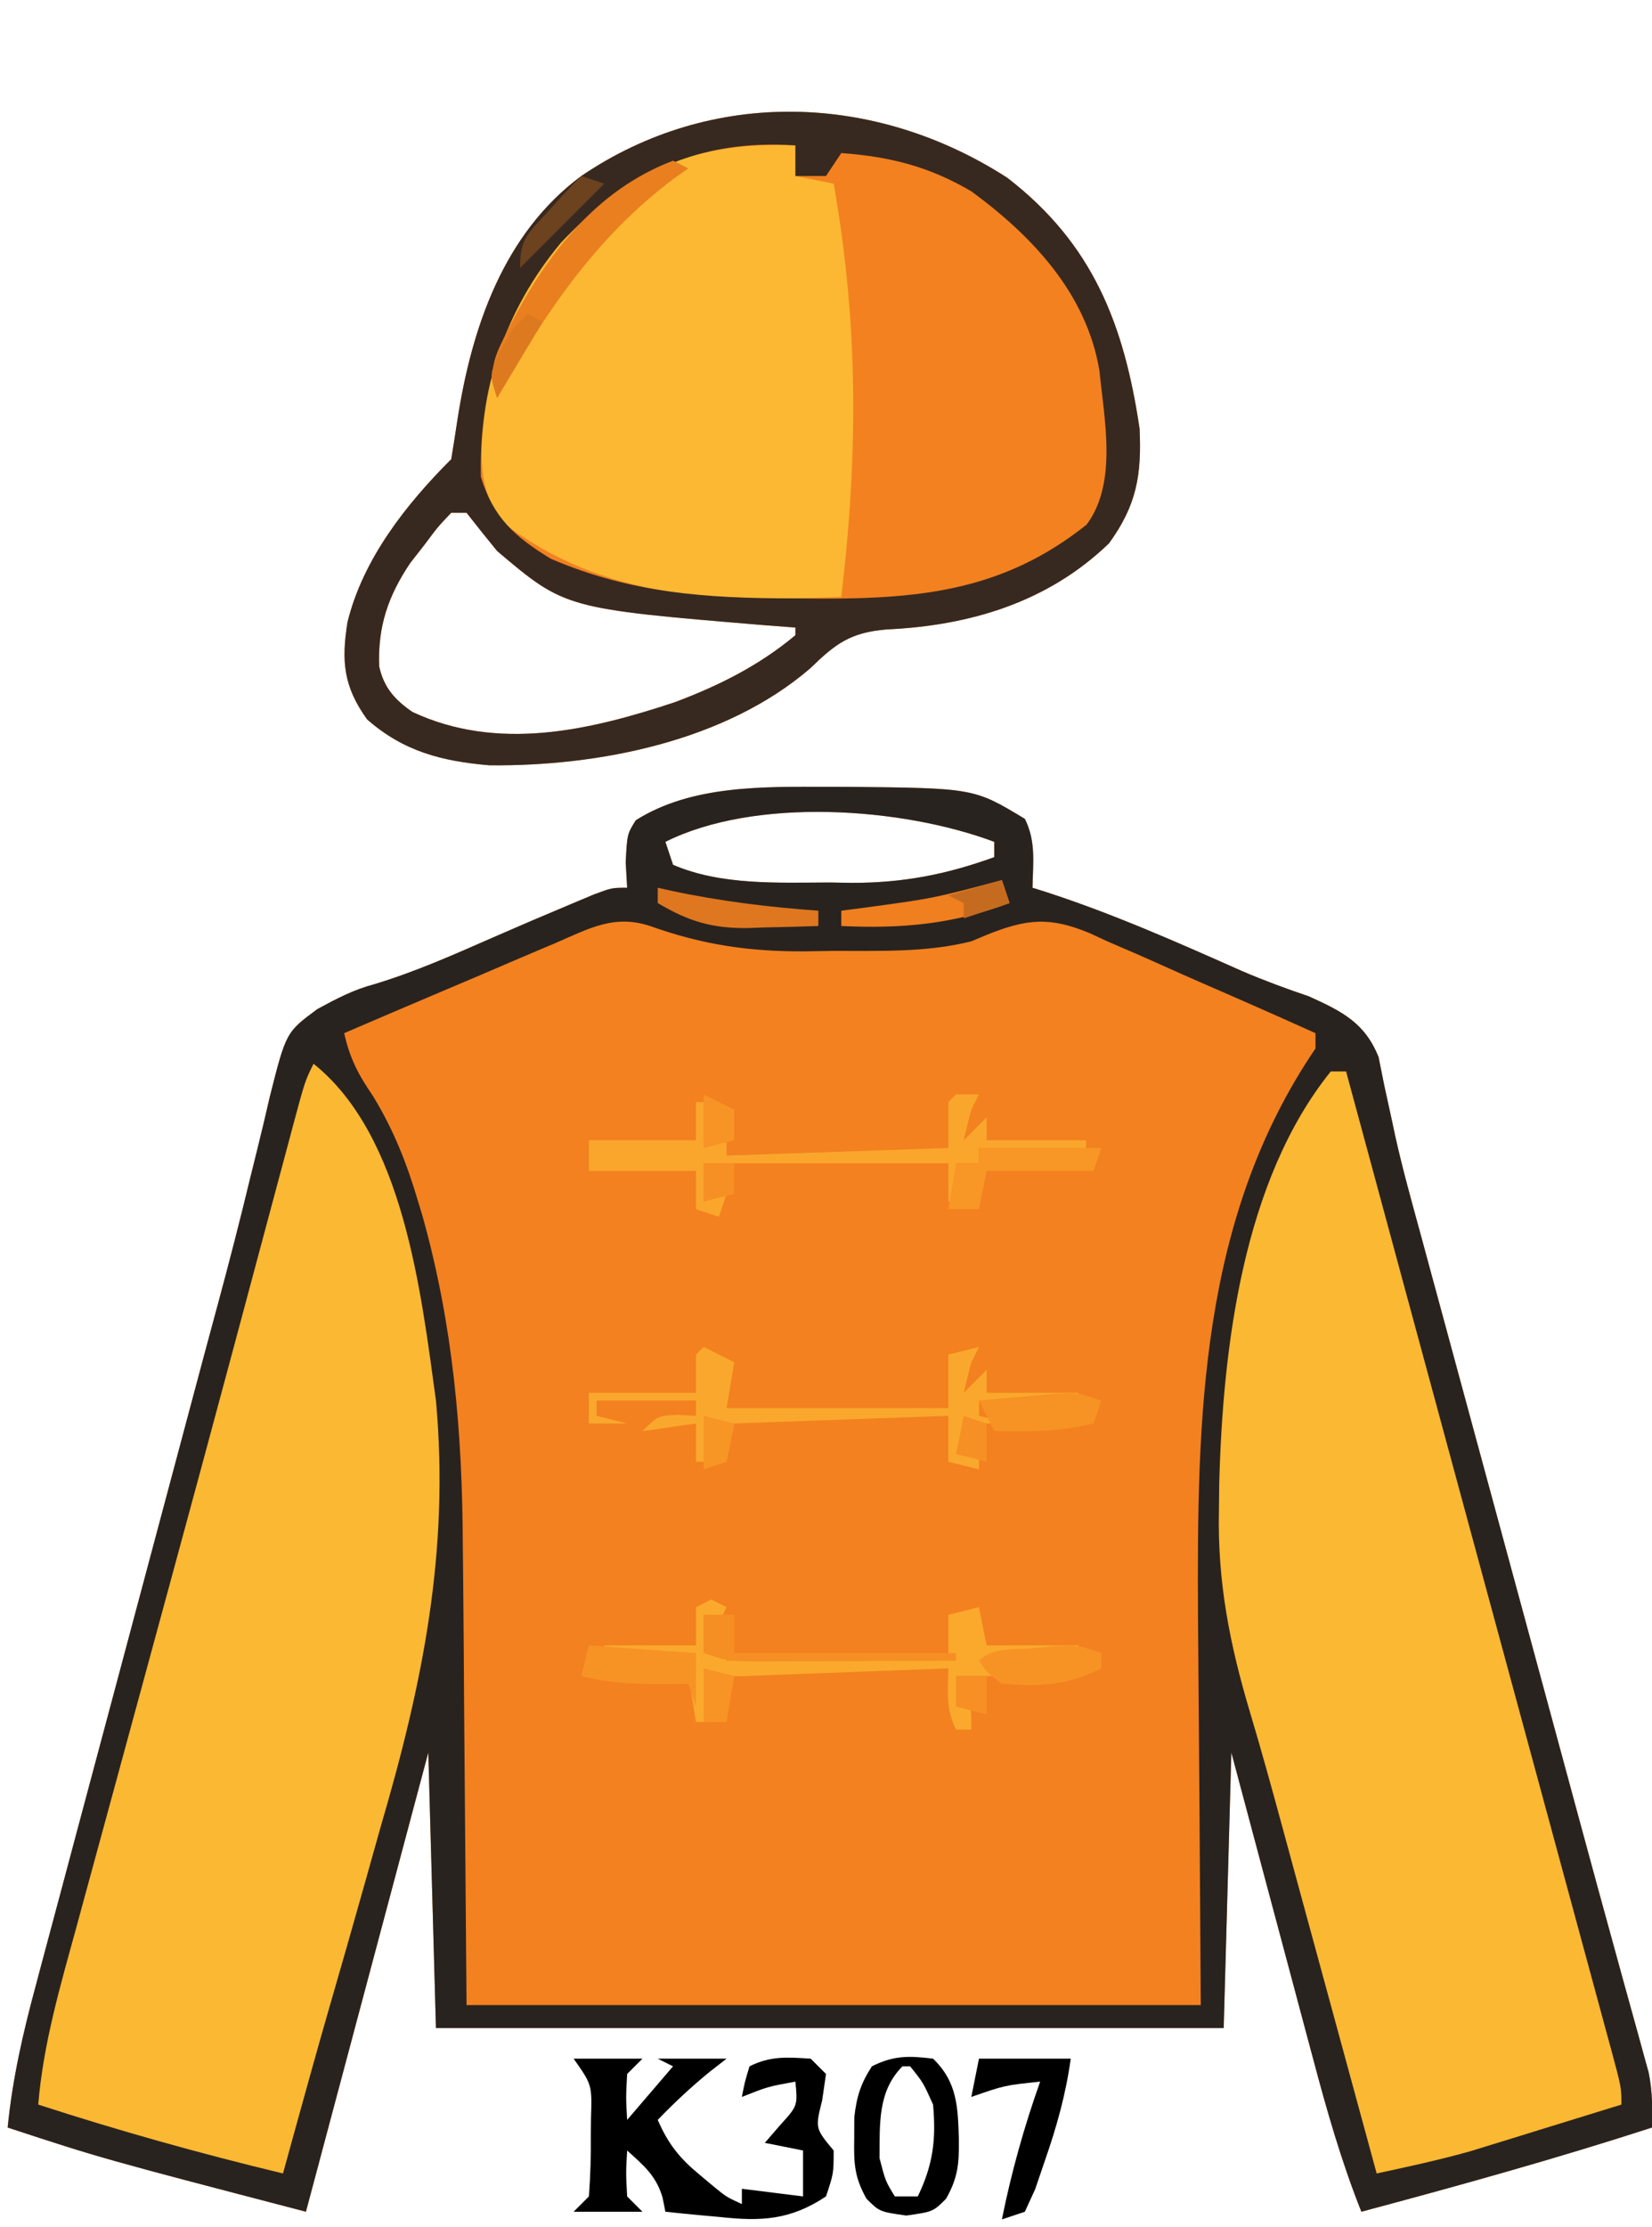
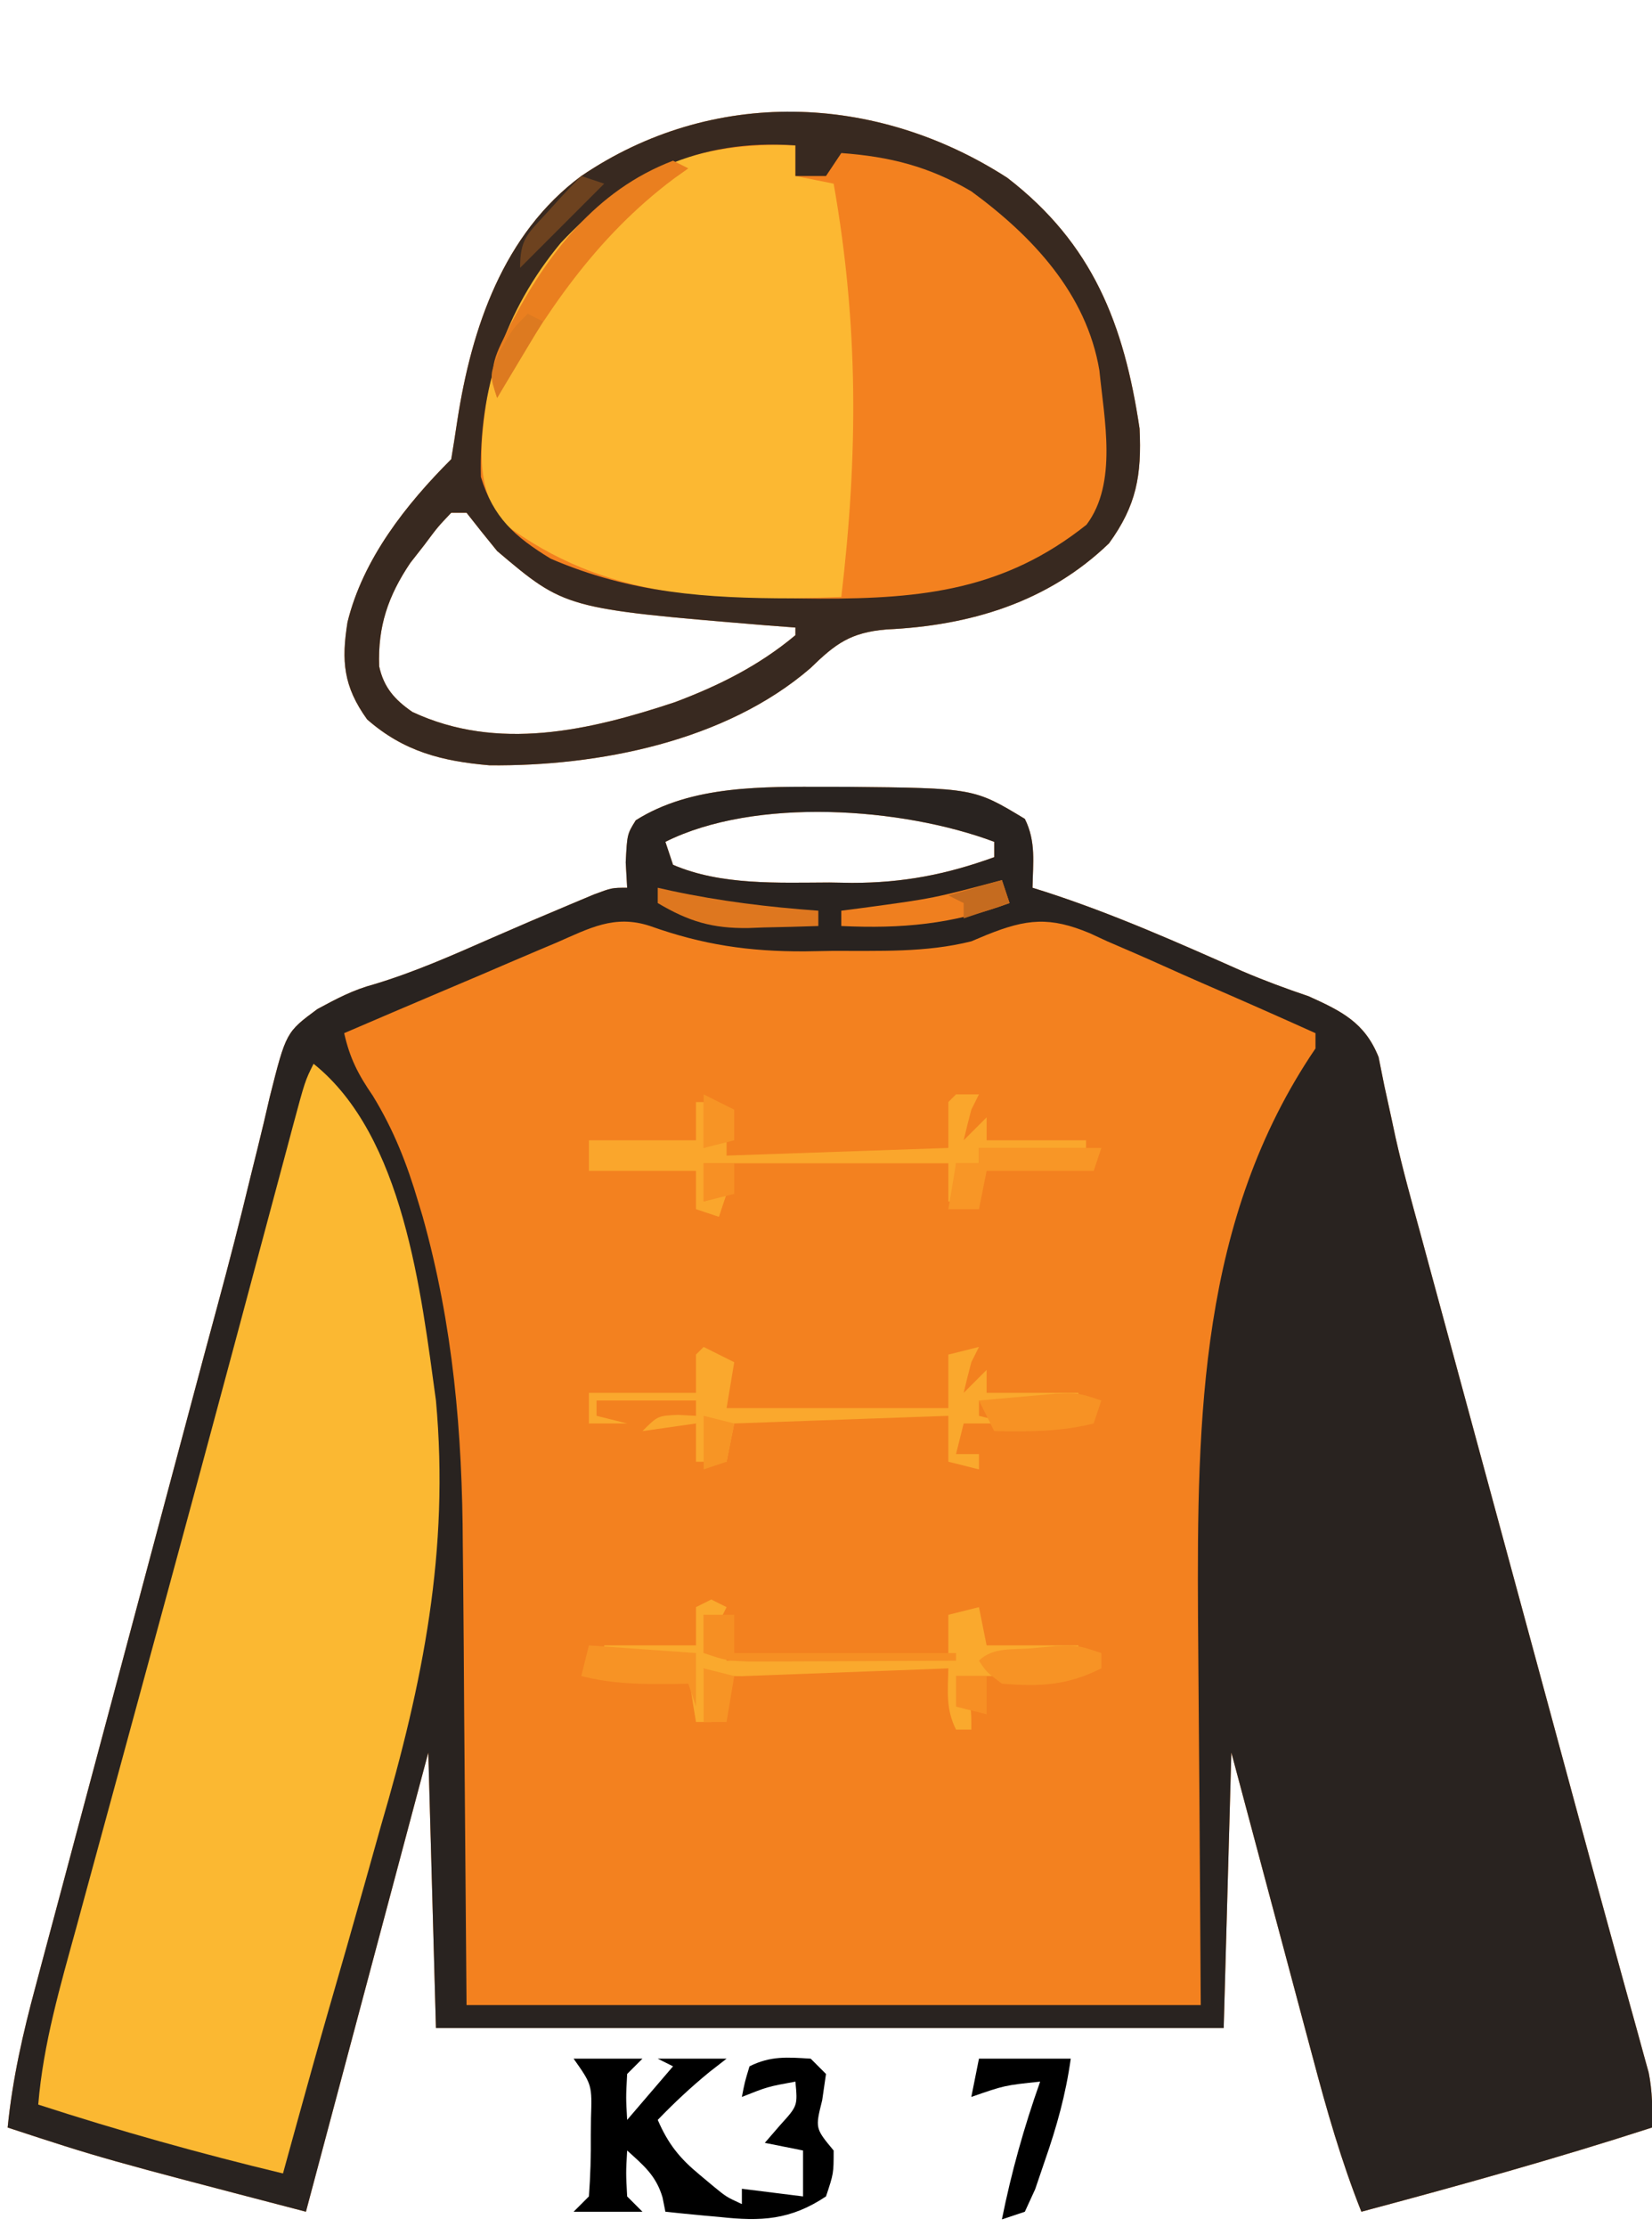
<svg xmlns="http://www.w3.org/2000/svg" version="1.1" width="216" height="291">
  <path d="M0 0 C0.828 0.001 1.657 0.002 2.51 0.002 C19.094 0.167 19.094 0.167 25.75 4.188 C27.228 7.144 26.81 9.93 26.75 13.188 C27.281 13.355 27.813 13.522 28.361 13.694 C37.232 16.559 45.677 20.311 54.188 24.091 C57.036 25.31 59.914 26.375 62.849 27.363 C67.151 29.307 70.191 30.791 72 35.311 C72.25 36.555 72.499 37.799 72.757 39.081 C73.071 40.53 73.388 41.978 73.708 43.426 C73.873 44.199 74.038 44.972 74.208 45.768 C75.16 50.017 76.329 54.206 77.48 58.404 C77.983 60.259 78.485 62.115 78.988 63.97 C79.519 65.925 80.051 67.881 80.582 69.836 C81.143 71.903 81.703 73.97 82.263 76.038 C83.731 81.45 85.2 86.861 86.669 92.273 C88.143 97.701 89.615 103.13 91.088 108.559 C91.375 109.616 91.661 110.673 91.957 111.762 C93.369 116.967 94.78 122.171 96.189 127.377 C96.726 129.358 97.263 131.338 97.799 133.319 C98.056 134.266 98.313 135.214 98.577 136.189 C99.903 141.08 101.237 145.968 102.585 150.852 C103.109 152.754 103.631 154.656 104.153 156.558 C104.741 158.7 105.334 160.841 105.933 162.98 C106.304 164.337 106.304 164.337 106.682 165.721 C106.892 166.475 107.101 167.228 107.317 168.005 C107.801 170.444 107.825 172.707 107.75 175.188 C95.189 179.255 82.505 182.782 69.75 186.188 C67.121 179.584 65.216 172.897 63.395 166.031 C62.935 164.317 62.935 164.317 62.466 162.568 C61.494 158.942 60.528 155.315 59.562 151.688 C58.902 149.219 58.241 146.75 57.58 144.281 C55.965 138.251 54.358 132.219 52.75 126.188 C52.42 138.067 52.09 149.947 51.75 162.188 C17.76 162.188 -16.23 162.188 -51.25 162.188 C-51.58 150.308 -51.91 138.428 -52.25 126.188 C-57.53 145.988 -62.81 165.787 -68.25 186.188 C-94.946 179.223 -94.946 179.223 -107.25 175.188 C-106.615 168.816 -105.254 162.861 -103.585 156.686 C-103.178 155.152 -103.178 155.152 -102.762 153.587 C-101.865 150.216 -100.96 146.846 -100.055 143.477 C-99.422 141.107 -98.79 138.737 -98.159 136.366 C-96.493 130.118 -94.82 123.872 -93.146 117.625 C-91.468 111.361 -89.797 105.094 -88.125 98.828 C-86.231 91.734 -84.337 84.64 -82.439 77.547 C-82.149 76.461 -81.859 75.376 -81.56 74.258 C-80.986 72.118 -80.408 69.979 -79.828 67.84 C-78.307 62.228 -76.857 56.608 -75.497 50.954 C-75.203 49.768 -74.908 48.581 -74.605 47.359 C-74.042 45.09 -73.5 42.816 -72.982 40.537 C-70.847 32.07 -70.847 32.07 -66.762 29.048 C-64.212 27.669 -62.061 26.525 -59.285 25.785 C-53.98 24.185 -49.008 21.972 -43.939 19.748 C-40.494 18.24 -37.04 16.763 -33.57 15.312 C-32.593 14.903 -31.616 14.493 -30.61 14.07 C-28.25 13.188 -28.25 13.188 -26.25 13.188 C-26.312 12.094 -26.374 11.001 -26.438 9.875 C-26.25 6.188 -26.25 6.188 -25.125 4.375 C-17.808 -0.259 -8.388 -0.009 0 0 Z M-21.25 7.188 C-20.92 8.178 -20.59 9.168 -20.25 10.188 C-13.992 12.893 -6.492 12.522 0.188 12.5 C1.16 12.516 2.133 12.532 3.135 12.549 C9.815 12.553 15.473 11.462 21.75 9.188 C21.75 8.527 21.75 7.867 21.75 7.188 C9.717 2.675 -9.493 1.309 -21.25 7.188 Z " fill="#F3811F" transform="translate(108.25,102.812)" />
  <path d="M0 0 C0.828 0.001 1.657 0.002 2.51 0.002 C19.094 0.167 19.094 0.167 25.75 4.188 C27.228 7.144 26.81 9.93 26.75 13.188 C27.281 13.355 27.813 13.522 28.361 13.694 C37.232 16.559 45.677 20.311 54.188 24.091 C57.036 25.31 59.914 26.375 62.849 27.363 C67.151 29.307 70.191 30.791 72 35.311 C72.25 36.555 72.499 37.799 72.757 39.081 C73.071 40.53 73.388 41.978 73.708 43.426 C73.873 44.199 74.038 44.972 74.208 45.768 C75.16 50.017 76.329 54.206 77.48 58.404 C77.983 60.259 78.485 62.115 78.988 63.97 C79.519 65.925 80.051 67.881 80.582 69.836 C81.143 71.903 81.703 73.97 82.263 76.038 C83.731 81.45 85.2 86.861 86.669 92.273 C88.143 97.701 89.615 103.13 91.088 108.559 C91.375 109.616 91.661 110.673 91.957 111.762 C93.369 116.967 94.78 122.171 96.189 127.377 C96.726 129.358 97.263 131.338 97.799 133.319 C98.056 134.266 98.313 135.214 98.577 136.189 C99.903 141.08 101.237 145.968 102.585 150.852 C103.109 152.754 103.631 154.656 104.153 156.558 C104.741 158.7 105.334 160.841 105.933 162.98 C106.304 164.337 106.304 164.337 106.682 165.721 C106.892 166.475 107.101 167.228 107.317 168.005 C107.801 170.444 107.825 172.707 107.75 175.188 C95.189 179.255 82.505 182.782 69.75 186.188 C67.121 179.584 65.216 172.897 63.395 166.031 C62.935 164.317 62.935 164.317 62.466 162.568 C61.494 158.942 60.528 155.315 59.562 151.688 C58.902 149.219 58.241 146.75 57.58 144.281 C55.965 138.251 54.358 132.219 52.75 126.188 C52.42 138.067 52.09 149.947 51.75 162.188 C17.76 162.188 -16.23 162.188 -51.25 162.188 C-51.58 150.308 -51.91 138.428 -52.25 126.188 C-57.53 145.988 -62.81 165.787 -68.25 186.188 C-94.946 179.223 -94.946 179.223 -107.25 175.188 C-106.615 168.816 -105.254 162.861 -103.585 156.686 C-103.178 155.152 -103.178 155.152 -102.762 153.587 C-101.865 150.216 -100.96 146.846 -100.055 143.477 C-99.422 141.107 -98.79 138.737 -98.159 136.366 C-96.493 130.118 -94.82 123.872 -93.146 117.625 C-91.468 111.361 -89.797 105.094 -88.125 98.828 C-86.231 91.734 -84.337 84.64 -82.439 77.547 C-82.149 76.461 -81.859 75.376 -81.56 74.258 C-80.986 72.118 -80.408 69.979 -79.828 67.84 C-78.307 62.228 -76.857 56.608 -75.497 50.954 C-75.203 49.768 -74.908 48.581 -74.605 47.359 C-74.042 45.09 -73.5 42.816 -72.982 40.537 C-70.847 32.07 -70.847 32.07 -66.762 29.048 C-64.212 27.669 -62.061 26.525 -59.285 25.785 C-53.98 24.185 -49.008 21.972 -43.939 19.748 C-40.494 18.24 -37.04 16.763 -33.57 15.312 C-32.593 14.903 -31.616 14.493 -30.61 14.07 C-28.25 13.188 -28.25 13.188 -26.25 13.188 C-26.312 12.094 -26.374 11.001 -26.438 9.875 C-26.25 6.188 -26.25 6.188 -25.125 4.375 C-17.808 -0.259 -8.388 -0.009 0 0 Z M-21.25 7.188 C-20.92 8.178 -20.59 9.168 -20.25 10.188 C-13.992 12.893 -6.492 12.522 0.188 12.5 C1.16 12.516 2.133 12.532 3.135 12.549 C9.815 12.553 15.473 11.462 21.75 9.188 C21.75 8.527 21.75 7.867 21.75 7.188 C9.717 2.675 -9.493 1.309 -21.25 7.188 Z M-35.516 20.371 C-36.309 20.705 -37.102 21.04 -37.92 21.384 C-40.451 22.454 -42.976 23.539 -45.5 24.625 C-47.216 25.353 -48.932 26.08 -50.648 26.807 C-54.854 28.588 -59.054 30.384 -63.25 32.188 C-62.506 35.488 -61.42 37.579 -59.5 40.375 C-56.758 44.859 -55.042 49.244 -53.562 54.25 C-53.373 54.879 -53.183 55.507 -52.987 56.155 C-49.001 70.391 -47.792 84.421 -47.738 99.129 C-47.723 100.68 -47.706 102.232 -47.688 103.783 C-47.631 109.439 -47.598 115.094 -47.562 120.75 C-47.459 133.434 -47.356 146.119 -47.25 159.188 C-15.57 159.188 16.11 159.188 48.75 159.188 C48.592 133.805 48.592 133.805 48.39 108.423 C48.251 82.497 48.618 56.44 63.75 34.188 C63.75 33.528 63.75 32.867 63.75 32.188 C58.804 29.959 53.842 27.77 48.864 25.614 C47.174 24.876 45.49 24.128 43.81 23.37 C41.386 22.277 38.948 21.224 36.504 20.176 C35.763 19.832 35.022 19.489 34.258 19.135 C29.013 16.945 26.004 17.235 20.755 19.349 C20.093 19.626 19.432 19.902 18.75 20.188 C12.77 21.69 6.693 21.411 0.562 21.438 C-0.619 21.458 -1.8 21.479 -3.018 21.5 C-10.35 21.533 -16.363 20.64 -23.25 18.188 C-27.921 16.646 -31.197 18.494 -35.516 20.371 Z " fill="#292320" transform="translate(108.25,102.812)" />
  <path d="M0 0 C11.173 8.613 15.256 19.129 17.285 32.762 C17.571 38.889 16.883 42.803 13.285 47.762 C5.254 55.497 -4.936 58.515 -15.84 59.012 C-20.532 59.422 -22.461 60.863 -25.762 64.078 C-36.878 73.661 -53.497 76.904 -67.715 76.762 C-73.924 76.229 -78.928 74.965 -83.715 70.762 C-86.821 66.453 -87.091 63.121 -86.277 58.047 C-84.247 49.8 -78.646 42.692 -72.715 36.762 C-72.439 35.074 -72.167 33.386 -71.917 31.695 C-70.057 19.639 -65.916 7.322 -55.715 -0.238 C-38.621 -11.837 -17.216 -11.113 0 0 Z M-72.715 43.762 C-74.465 45.602 -74.465 45.602 -76.215 47.949 C-76.823 48.727 -77.432 49.504 -78.059 50.305 C-80.973 54.629 -82.333 58.634 -82.137 63.832 C-81.531 66.604 -80.102 68.197 -77.797 69.789 C-66.627 75.007 -54.622 72.219 -43.465 68.512 C-37.696 66.344 -32.464 63.732 -27.715 59.762 C-27.715 59.432 -27.715 59.102 -27.715 58.762 C-29.008 58.664 -30.301 58.566 -31.633 58.465 C-57.817 56.291 -57.817 56.291 -66.715 48.762 C-68.066 47.11 -69.404 45.446 -70.715 43.762 C-71.375 43.762 -72.035 43.762 -72.715 43.762 Z " fill="#F3811F" transform="translate(131.715,23.238)" />
  <path d="M0 0 C11.781 9.425 14.051 29.833 16 44 C17.784 63.588 14.303 80.86 8.812 99.562 C8.129 101.984 7.449 104.407 6.771 106.83 C5.171 112.533 3.535 118.225 1.888 123.915 C0.566 128.507 -0.715 133.109 -1.988 137.715 C-2.197 138.468 -2.405 139.221 -2.62 139.997 C-3.081 141.665 -3.541 143.332 -4 145 C-14.819 142.399 -25.417 139.434 -36 136 C-35.346 128.05 -33.124 120.521 -31.02 112.859 C-30.61 111.352 -30.201 109.845 -29.792 108.337 C-28.698 104.306 -27.597 100.277 -26.495 96.248 C-25.355 92.076 -24.221 87.902 -23.087 83.729 C-21.714 78.68 -20.341 73.631 -18.966 68.583 C-16.155 58.264 -13.363 47.94 -10.594 37.609 C-10.265 36.384 -9.937 35.159 -9.598 33.897 C-8.37 29.316 -7.142 24.734 -5.918 20.152 C-5.099 17.091 -4.278 14.03 -3.457 10.969 C-3.219 10.077 -2.982 9.184 -2.737 8.265 C-1.114 2.227 -1.114 2.227 0 0 Z " fill="#FBB832" transform="translate(41,139)" />
-   <path d="M0 0 C0.66 0 1.32 0 2 0 C2.678 2.504 3.357 5.008 4.035 7.512 C4.261 8.347 4.488 9.182 4.721 10.042 C6.059 14.981 7.396 19.92 8.733 24.86 C12.03 37.039 15.33 49.218 18.636 61.395 C20.737 69.13 22.835 76.866 24.933 84.601 C26.257 89.485 27.582 94.369 28.91 99.252 C30.179 103.922 31.446 108.592 32.711 113.263 C33.185 115.012 33.66 116.76 34.136 118.509 C34.792 120.916 35.444 123.324 36.095 125.732 C36.29 126.444 36.484 127.157 36.685 127.89 C38 132.772 38 132.772 38 135 C34.356 136.131 30.709 137.254 27.062 138.375 C26.041 138.692 25.019 139.009 23.967 139.336 C22.958 139.645 21.949 139.955 20.91 140.273 C19.994 140.556 19.077 140.839 18.133 141.13 C14.121 142.244 10.071 143.129 6 144 C5.735 143.026 5.735 143.026 5.464 142.033 C3.599 135.185 1.732 128.338 -0.134 121.49 C-0.828 118.946 -1.521 116.401 -2.214 113.856 C-2.887 111.385 -3.561 108.914 -4.235 106.443 C-4.898 104.009 -5.559 101.576 -6.219 99.142 C-7.624 93.969 -9.041 88.805 -10.582 83.671 C-13.212 74.862 -14.821 66.699 -14.625 57.438 C-14.612 56.259 -14.598 55.081 -14.585 53.867 C-14.117 36.169 -11.527 14.31 0 0 Z " fill="#FBB832" transform="translate(174,140)" />
  <path d="M0 0 C0 1.32 0 2.64 0 4 C2.475 4.495 2.475 4.495 5 5 C8.269 23.47 8.198 40.413 6 59 C-10.3 59.601 -24.793 59.481 -38.312 49.25 C-41.945 44.407 -41.136 38.818 -40.375 33.125 C-38.185 21.731 -32.135 12.253 -22.734 5.332 C-15.576 1.065 -8.25 -0.351 0 0 Z " fill="#FCB832" transform="translate(104,19)" />
  <path d="M0 0 C11.173 8.613 15.256 19.129 17.285 32.762 C17.571 38.889 16.883 42.803 13.285 47.762 C5.254 55.497 -4.936 58.515 -15.84 59.012 C-20.532 59.422 -22.461 60.863 -25.762 64.078 C-36.878 73.661 -53.497 76.904 -67.715 76.762 C-73.924 76.229 -78.928 74.965 -83.715 70.762 C-86.821 66.453 -87.091 63.121 -86.277 58.047 C-84.247 49.8 -78.646 42.692 -72.715 36.762 C-72.439 35.074 -72.167 33.386 -71.917 31.695 C-70.057 19.639 -65.916 7.322 -55.715 -0.238 C-38.621 -11.837 -17.216 -11.113 0 0 Z M-58.402 8.512 C-65.736 17.352 -69.107 27.567 -68.84 39.074 C-67.212 44.408 -64.419 46.888 -59.715 49.762 C-49.243 54.279 -39.351 54.943 -28.09 54.949 C-26.882 54.961 -25.674 54.974 -24.43 54.986 C-11.014 55.008 -0.321 53.816 10.348 45.324 C14.441 39.876 12.652 31.506 12.031 25.168 C10.351 15.123 3.263 7.6 -4.715 1.762 C-10.227 -1.482 -15.374 -2.777 -21.715 -3.238 C-22.375 -2.248 -23.035 -1.258 -23.715 -0.238 C-25.035 -0.238 -26.355 -0.238 -27.715 -0.238 C-27.715 -1.558 -27.715 -2.878 -27.715 -4.238 C-40.436 -5.106 -49.861 -0.561 -58.402 8.512 Z M-72.715 43.762 C-74.465 45.602 -74.465 45.602 -76.215 47.949 C-76.823 48.727 -77.432 49.504 -78.059 50.305 C-80.973 54.629 -82.333 58.634 -82.137 63.832 C-81.531 66.604 -80.102 68.197 -77.797 69.789 C-66.627 75.007 -54.622 72.219 -43.465 68.512 C-37.696 66.344 -32.464 63.732 -27.715 59.762 C-27.715 59.432 -27.715 59.102 -27.715 58.762 C-29.008 58.664 -30.301 58.566 -31.633 58.465 C-57.817 56.291 -57.817 56.291 -66.715 48.762 C-68.066 47.11 -69.404 45.446 -70.715 43.762 C-71.375 43.762 -72.035 43.762 -72.715 43.762 Z " fill="#382920" transform="translate(131.715,23.238)" />
  <path d="M0 0 C2.97 0 5.94 0 9 0 C8.34 0.66 7.68 1.32 7 2 C6.833 5.083 6.833 5.083 7 8 C8.98 5.69 10.96 3.38 13 1 C12.34 0.67 11.68 0.34 11 0 C13.97 0 16.94 0 20 0 C19.258 0.578 18.515 1.155 17.75 1.75 C15.339 3.723 13.16 5.76 11 8 C12.367 11.151 13.857 13.009 16.5 15.188 C17.108 15.697 17.717 16.206 18.344 16.73 C19.985 18.071 19.985 18.071 22 19 C22 18.34 22 17.68 22 17 C24.64 17.33 27.28 17.66 30 18 C30 16.02 30 14.04 30 12 C27.525 11.505 27.525 11.505 25 11 C25.66 10.237 26.32 9.474 27 8.688 C29.299 6.157 29.299 6.157 29 3 C25.39 3.656 25.39 3.656 22 5 C22.375 3.062 22.375 3.062 23 1 C25.763 -0.381 27.947 -0.191 31 0 C31.66 0.66 32.32 1.32 33 2 C32.835 3.134 32.67 4.269 32.5 5.438 C31.584 9.096 31.584 9.096 34 12 C34 15 34 15 33 18 C28.338 21.097 24.52 21.278 19.125 20.688 C18.092 20.596 18.092 20.596 17.039 20.502 C15.358 20.35 13.679 20.177 12 20 C11.816 19.08 11.816 19.08 11.629 18.141 C10.791 15.29 9.172 13.962 7 12 C6.833 14.917 6.833 14.917 7 18 C7.66 18.66 8.32 19.32 9 20 C6.03 20 3.06 20 0 20 C0.66 19.34 1.32 18.68 2 18 C2.199 15.291 2.278 12.707 2.25 10 C2.258 9.263 2.265 8.525 2.273 7.766 C2.41 3.416 2.41 3.416 0 0 Z " fill="#000000" transform="translate(75,269)" />
  <path d="M0 0 C1.32 0.66 2.64 1.32 4 2 C3.67 3.98 3.34 5.96 3 8 C12.57 8 22.14 8 32 8 C32 5.69 32 3.38 32 1 C33.32 0.67 34.64 0.34 36 0 C35.67 0.66 35.34 1.32 35 2 C34.648 3.329 34.312 4.662 34 6 C34.99 5.01 35.98 4.02 37 3 C37 3.99 37 4.98 37 6 C40.96 6 44.92 6 49 6 C49 6.33 49 6.66 49 7 C44.71 7 40.42 7 36 7 C36 7.66 36 8.32 36 9 C37.32 9.33 38.64 9.66 40 10 C38.02 10 36.04 10 34 10 C33.67 11.32 33.34 12.64 33 14 C33.99 14 34.98 14 36 14 C36 14.66 36 15.32 36 16 C34.68 15.67 33.36 15.34 32 15 C32 13.02 32 11.04 32 9 C22.76 9.33 13.52 9.66 4 10 C3.67 11.65 3.34 13.3 3 15 C1.68 15 0.36 15 -1 15 C-1 13.35 -1 11.7 -1 10 C-3.31 10.33 -5.62 10.66 -8 11 C-6 9 -6 9 -3.375 8.875 C-2.591 8.916 -1.808 8.957 -1 9 C-1 8.34 -1 7.68 -1 7 C-5.29 7 -9.58 7 -14 7 C-14 7.66 -14 8.32 -14 9 C-12.68 9.33 -11.36 9.66 -10 10 C-11.65 10 -13.3 10 -15 10 C-15 8.68 -15 7.36 -15 6 C-10.38 6 -5.76 6 -1 6 C-1 4.35 -1 2.7 -1 1 C-0.67 0.67 -0.34 0.34 0 0 Z " fill="#FAA82D" transform="translate(92,176)" />
  <path d="M0 0 C0.99 0 1.98 0 3 0 C2.67 0.66 2.34 1.32 2 2 C1.648 3.329 1.312 4.662 1 6 C1.99 5.01 2.98 4.02 4 3 C4 3.99 4 4.98 4 6 C8.29 6 12.58 6 17 6 C17 6.33 17 6.66 17 7 C12.38 7 7.76 7 3 7 C3 7.66 3 8.32 3 9 C2.01 9 1.02 9 0 9 C0 10.65 0 12.3 0 14 C-0.33 14 -0.66 14 -1 14 C-1 12.35 -1 10.7 -1 9 C-11.56 9 -22.12 9 -33 9 C-33 10.65 -33 12.3 -33 14 C-32.01 13.67 -31.02 13.34 -30 13 C-30.33 13.99 -30.66 14.98 -31 16 C-31.99 15.67 -32.98 15.34 -34 15 C-34 13.35 -34 11.7 -34 10 C-38.62 10 -43.24 10 -48 10 C-48 8.68 -48 7.36 -48 6 C-43.38 6 -38.76 6 -34 6 C-34 4.35 -34 2.7 -34 1 C-33.67 1 -33.34 1 -33 1 C-33 2.98 -33 4.96 -33 7 C-32.01 6.67 -31.02 6.34 -30 6 C-30 6.66 -30 7.32 -30 8 C-20.43 7.67 -10.86 7.34 -1 7 C-1 5.02 -1 3.04 -1 1 C-0.67 0.67 -0.34 0.34 0 0 Z " fill="#FAA62C" transform="translate(125,143)" />
  <path d="M0 0 C0.66 0.33 1.32 0.66 2 1 C1.67 1.66 1.34 2.32 1 3 C0.34 2.67 -0.32 2.34 -1 2 C-1 3.65 -1 5.3 -1 7 C-0.01 6.67 0.98 6.34 2 6 C2 6.66 2 7.32 2 8 C11.57 7.67 21.14 7.34 31 7 C31 5.35 31 3.7 31 2 C32.32 1.67 33.64 1.34 35 1 C35.495 3.475 35.495 3.475 36 6 C39.96 6 43.92 6 48 6 C48 6.33 48 6.66 48 7 C42.06 7.495 42.06 7.495 36 8 C36.495 8.99 36.495 8.99 37 10 C35.35 10 33.7 10 32 10 C32.495 10.897 32.495 10.897 33 11.812 C34 14 34 14 34 17 C33.34 17 32.68 17 32 17 C30.646 14.291 30.935 11.991 31 9 C30.102 9.036 29.203 9.071 28.278 9.108 C24.95 9.237 21.621 9.361 18.292 9.482 C16.851 9.536 15.41 9.591 13.968 9.648 C11.898 9.73 9.828 9.805 7.758 9.879 C6.511 9.926 5.265 9.973 3.981 10.022 C1 10 1 10 -1 9 C-0.67 11.31 -0.34 13.62 0 16 C-0.66 16 -1.32 16 -2 16 C-3.125 9.25 -3.125 9.25 -2 7 C-5.96 7 -9.92 7 -14 7 C-14 6.67 -14 6.34 -14 6 C-10.04 6 -6.08 6 -2 6 C-2 4.35 -2 2.7 -2 1 C-1.34 0.67 -0.68 0.34 0 0 Z " fill="#FAA92D" transform="translate(93,209)" />
-   <path d="M0 0 C3.186 3.08 3.239 6.334 3.375 10.562 C3.401 13.745 3.268 15.526 1.695 18.309 C0 20 0 20 -3.5 20.5 C-7 20 -7 20 -8.699 18.312 C-10.28 15.503 -10.37 13.707 -10.312 10.5 C-10.309 9.562 -10.305 8.623 -10.301 7.656 C-9.994 4.945 -9.469 3.284 -8 1 C-5.139 -0.431 -3.16 -0.387 0 0 Z M-4 1 C-7.257 4.257 -6.965 8.537 -7 13 C-6.227 15.996 -6.227 15.996 -5 18 C-4.01 18 -3.02 18 -2 18 C0.004 13.866 0.408 10.575 0 6 C-1.298 3.11 -1.298 3.11 -3 1 C-3.33 1 -3.66 1 -4 1 Z " fill="#000000" transform="translate(122,269)" />
  <path d="M0 0 C0.66 0.33 1.32 0.66 2 1 C1.383 1.438 0.765 1.877 0.129 2.328 C-10.115 9.999 -16.767 19.953 -23 31 C-24.367 26.899 -23.09 25.246 -21.293 21.469 C-16.44 12.203 -10.096 3.846 0 0 Z " fill="#EA7F1F" transform="translate(88,21)" />
  <path d="M0 0 C3.96 0 7.92 0 12 0 C11.357 4.654 10.17 8.878 8.625 13.312 C8.205 14.546 7.785 15.78 7.352 17.051 C6.906 18.024 6.46 18.997 6 20 C5.01 20.33 4.02 20.66 3 21 C4.24 14.828 5.896 8.933 8 3 C3.354 3.485 3.354 3.485 -1 5 C-0.67 3.35 -0.34 1.7 0 0 Z " fill="#000000" transform="translate(128,269)" />
  <path d="M0 0 C5.28 0 10.56 0 16 0 C15.67 0.99 15.34 1.98 15 3 C10.38 3 5.76 3 1 3 C0.67 4.65 0.34 6.3 0 8 C-1.32 8 -2.64 8 -4 8 C-3.67 6.02 -3.34 4.04 -3 2 C-2.01 2 -1.02 2 0 2 C0 1.34 0 0.68 0 0 Z " fill="#F89626" transform="translate(128,150)" />
  <path d="M0 0 C6.93 0.495 6.93 0.495 14 1 C14 3.31 14 5.62 14 8 C13.67 7.01 13.34 6.02 13 5 C12.112 5.017 12.112 5.017 11.207 5.035 C6.998 5.083 3.108 5.06 -1 4 C-0.67 2.68 -0.34 1.36 0 0 Z " fill="#F79325" transform="translate(77,215)" />
  <path d="M0 0 C0.33 0.99 0.66 1.98 1 3 C-6.465 5.775 -13.067 6.368 -21 6 C-21 5.34 -21 4.68 -21 4 C-20.071 3.879 -19.141 3.758 -18.184 3.633 C-8.964 2.388 -8.964 2.388 0 0 Z " fill="#EF7F1F" transform="translate(131,115)" />
  <path d="M0 0 C0 0.66 0 1.32 0 2 C-4.522 4.261 -8.038 4.4 -13 4 C-15 2.5 -15 2.5 -16 1 C-14.21 -0.79 -11.552 -0.421 -9.125 -0.625 C-7.52 -0.768 -7.52 -0.768 -5.883 -0.914 C-3 -1 -3 -1 0 0 Z " fill="#F79325" transform="translate(144,216)" />
  <path d="M0 0 C-0.33 0.99 -0.66 1.98 -1 3 C-5.409 4.102 -9.484 4.077 -14 4 C-14.66 2.68 -15.32 1.36 -16 0 C-13.897 -0.195 -11.792 -0.381 -9.688 -0.562 C-8.516 -0.667 -7.344 -0.771 -6.137 -0.879 C-3 -1 -3 -1 0 0 Z " fill="#F79224" transform="translate(144,183)" />
  <path d="M0 0 C0.594 0.133 1.189 0.266 1.801 0.402 C8.185 1.763 14.492 2.53 21 3 C21 3.66 21 4.32 21 5 C18.624 5.082 16.251 5.141 13.875 5.188 C13.21 5.213 12.545 5.238 11.859 5.264 C7.131 5.333 4.049 4.403 0 2 C0 1.34 0 0.68 0 0 Z " fill="#DE771F" transform="translate(86,116)" />
  <path d="M0 0 C1.32 0 2.64 0 4 0 C4 1.65 4 3.3 4 5 C13.57 5 23.14 5 33 5 C33 5.33 33 5.66 33 6 C28.782 6.025 24.565 6.043 20.347 6.055 C18.913 6.06 17.478 6.067 16.044 6.075 C13.981 6.088 11.918 6.093 9.855 6.098 C8.614 6.103 7.373 6.108 6.094 6.114 C3 6 3 6 0 5 C0 3.35 0 1.7 0 0 Z " fill="#F68F23" transform="translate(92,211)" />
  <path d="M0 0 C0.99 0.33 1.98 0.66 3 1 C-0.63 4.63 -4.26 8.26 -8 12 C-8 8.241 -7.049 7.587 -4.562 4.875 C-3.924 4.171 -3.286 3.467 -2.629 2.742 C-1.764 1.817 -0.895 0.895 0 0 Z " fill="#6D421F" transform="translate(76,23)" />
  <path d="M0 0 C1.32 0.33 2.64 0.66 4 1 C3.67 2.98 3.34 4.96 3 7 C2.01 7 1.02 7 0 7 C0 4.69 0 2.38 0 0 Z " fill="#F79425" transform="translate(92,218)" />
  <path d="M0 0 C0.66 0.33 1.32 0.66 2 1 C-0.97 5.95 -0.97 5.95 -4 11 C-5 8 -5 8 -3.688 4.938 C-2 2 -2 2 0 0 Z " fill="#DD7A20" transform="translate(69,41)" />
  <path d="M0 0 C1.98 0.99 1.98 0.99 4 2 C4 3.32 4 4.64 4 6 C2.68 6.33 1.36 6.66 0 7 C0 4.69 0 2.38 0 0 Z " fill="#F79425" transform="translate(92,143)" />
  <path d="M0 0 C1.32 0.33 2.64 0.66 4 1 C3.67 2.65 3.34 4.3 3 6 C2.01 6.33 1.02 6.66 0 7 C0 4.69 0 2.38 0 0 Z " fill="#F79525" transform="translate(92,185)" />
  <path d="M0 0 C1.32 0 2.64 0 4 0 C4 1.65 4 3.3 4 5 C2.68 4.67 1.36 4.34 0 4 C0 2.68 0 1.36 0 0 Z " fill="#F78F24" transform="translate(125,219)" />
-   <path d="M0 0 C0.99 0.33 1.98 0.66 3 1 C3 2.65 3 4.3 3 6 C1.68 5.67 0.36 5.34 -1 5 C-0.67 3.35 -0.34 1.7 0 0 Z " fill="#F79024" transform="translate(126,185)" />
  <path d="M0 0 C1.32 0 2.64 0 4 0 C4 1.32 4 2.64 4 4 C2.68 4.33 1.36 4.66 0 5 C0 3.35 0 1.7 0 0 Z " fill="#F79024" transform="translate(92,152)" />
  <path d="M0 0 C0.33 0.99 0.66 1.98 1 3 C-0.98 3.66 -2.96 4.32 -5 5 C-5 4.34 -5 3.68 -5 3 C-5.66 2.67 -6.32 2.34 -7 2 C-4.69 1.34 -2.38 0.68 0 0 Z " fill="#C56B1F" transform="translate(131,115)" />
</svg>